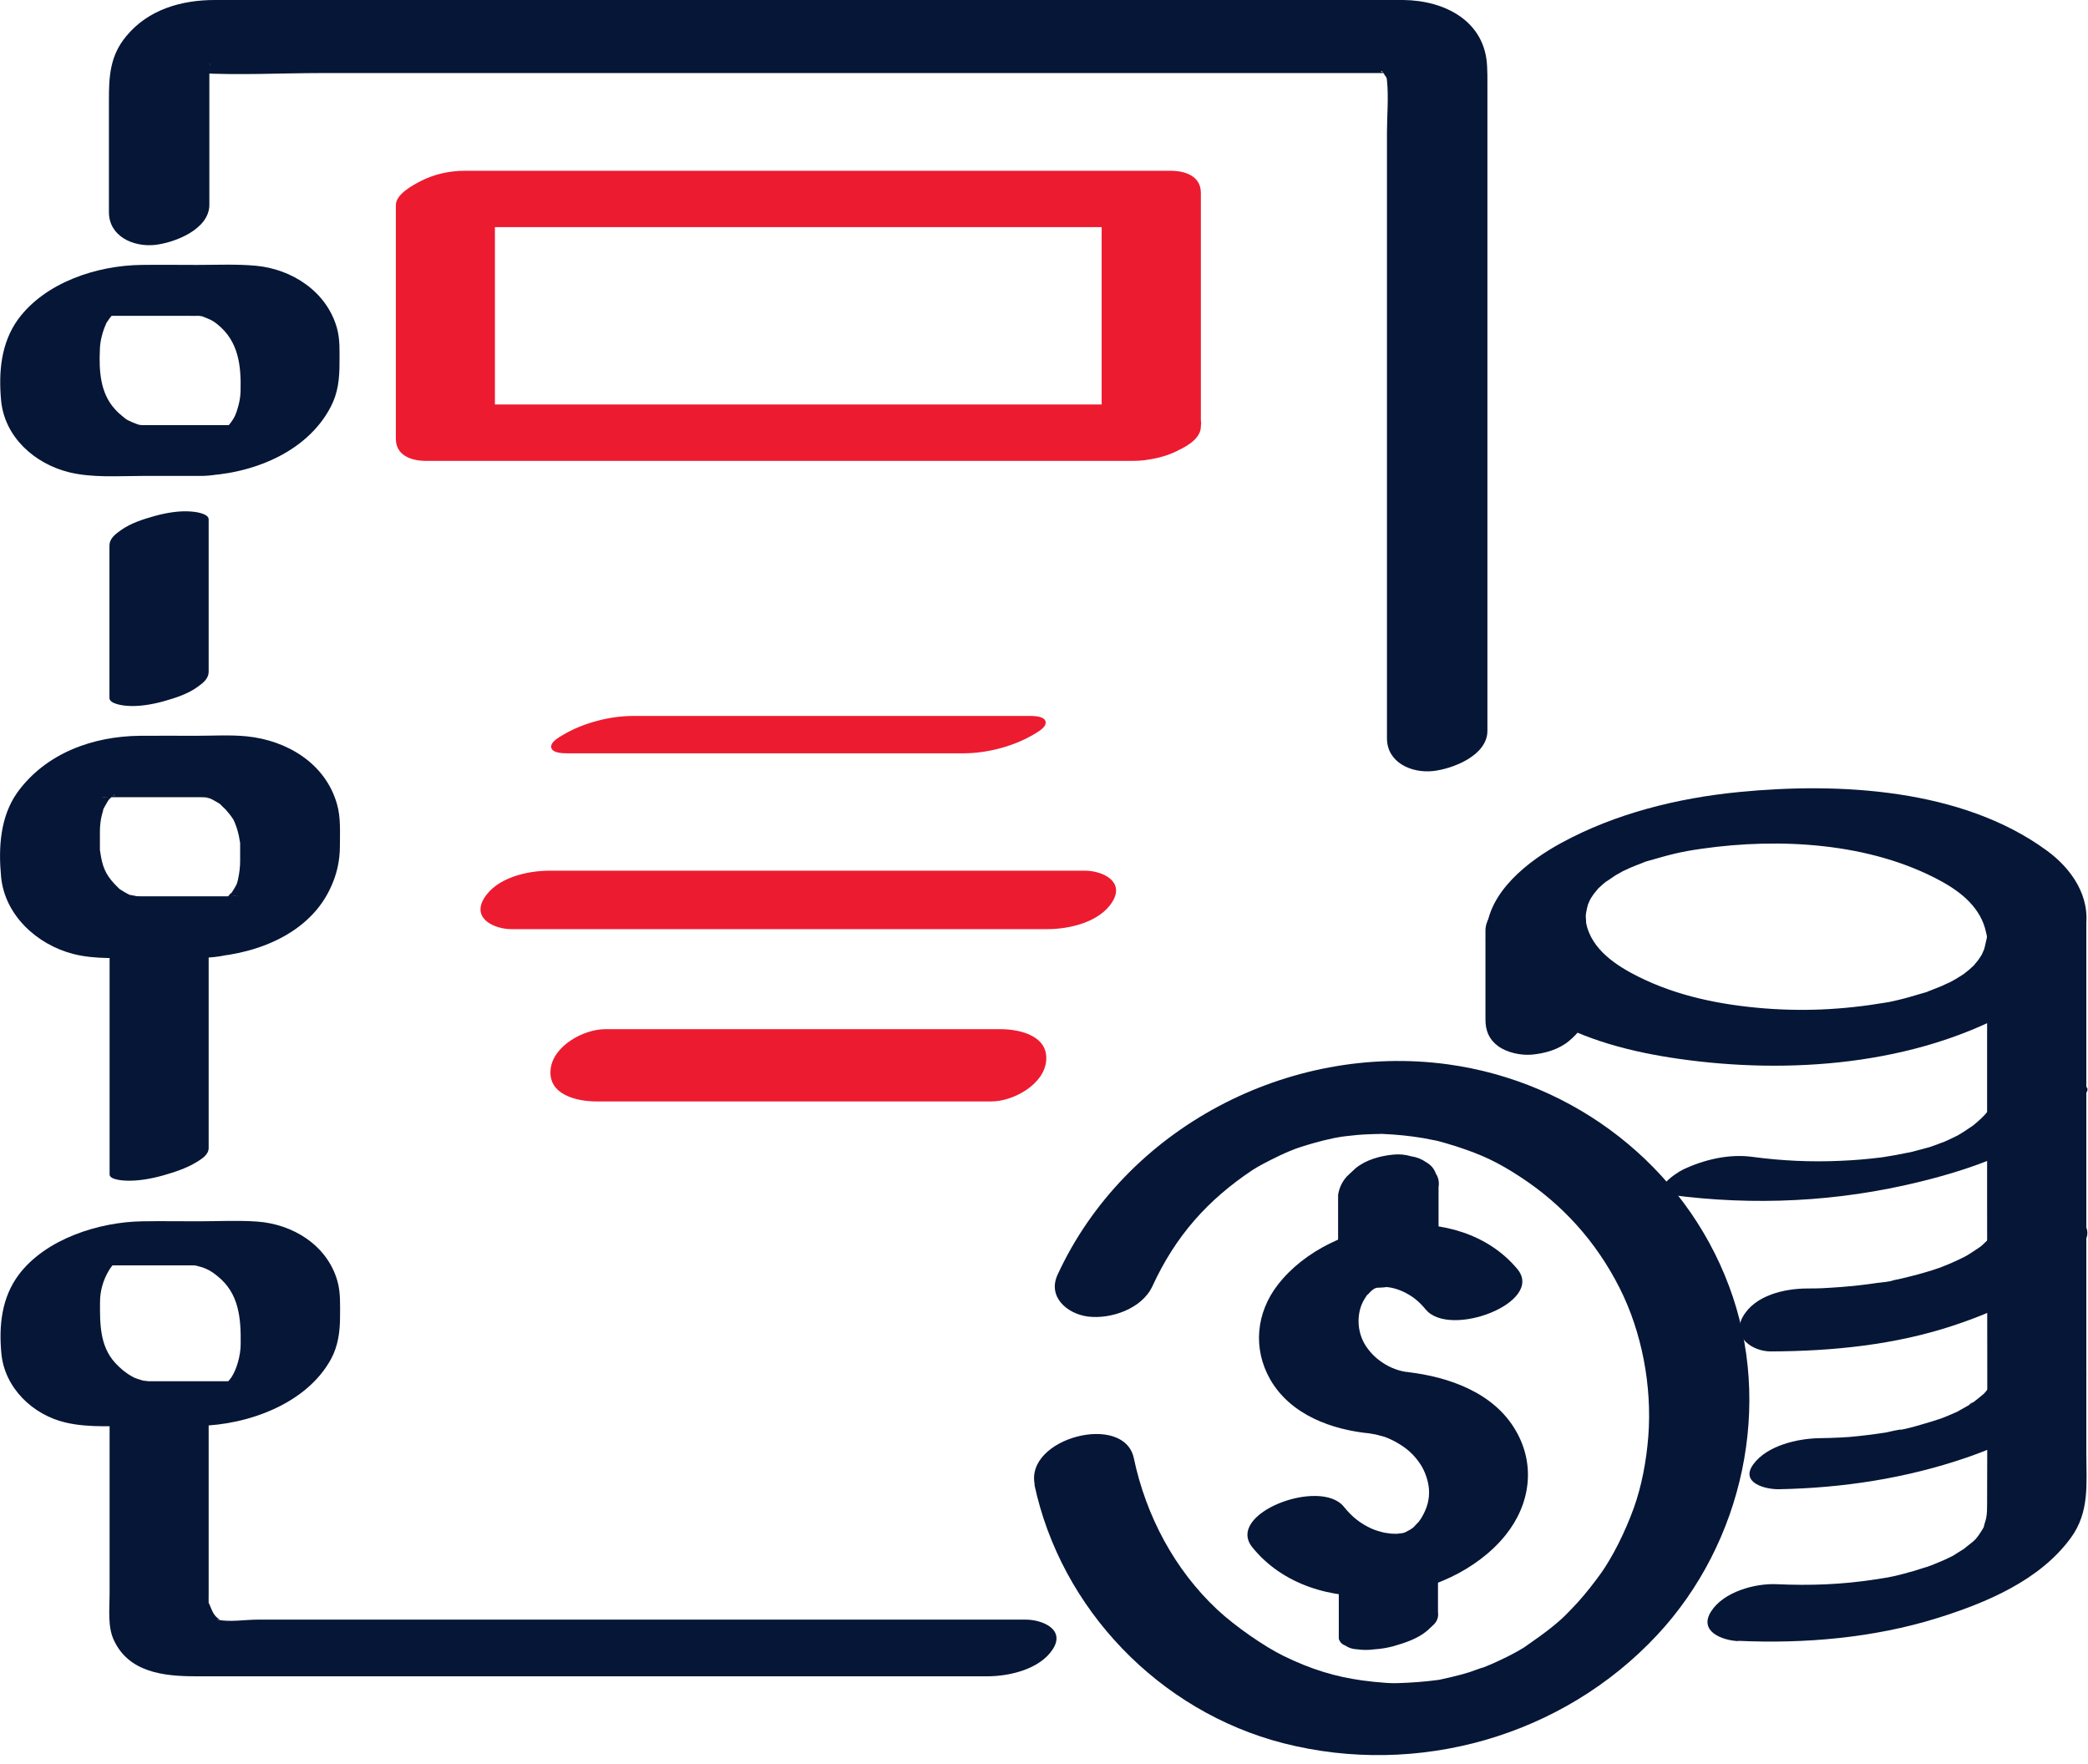
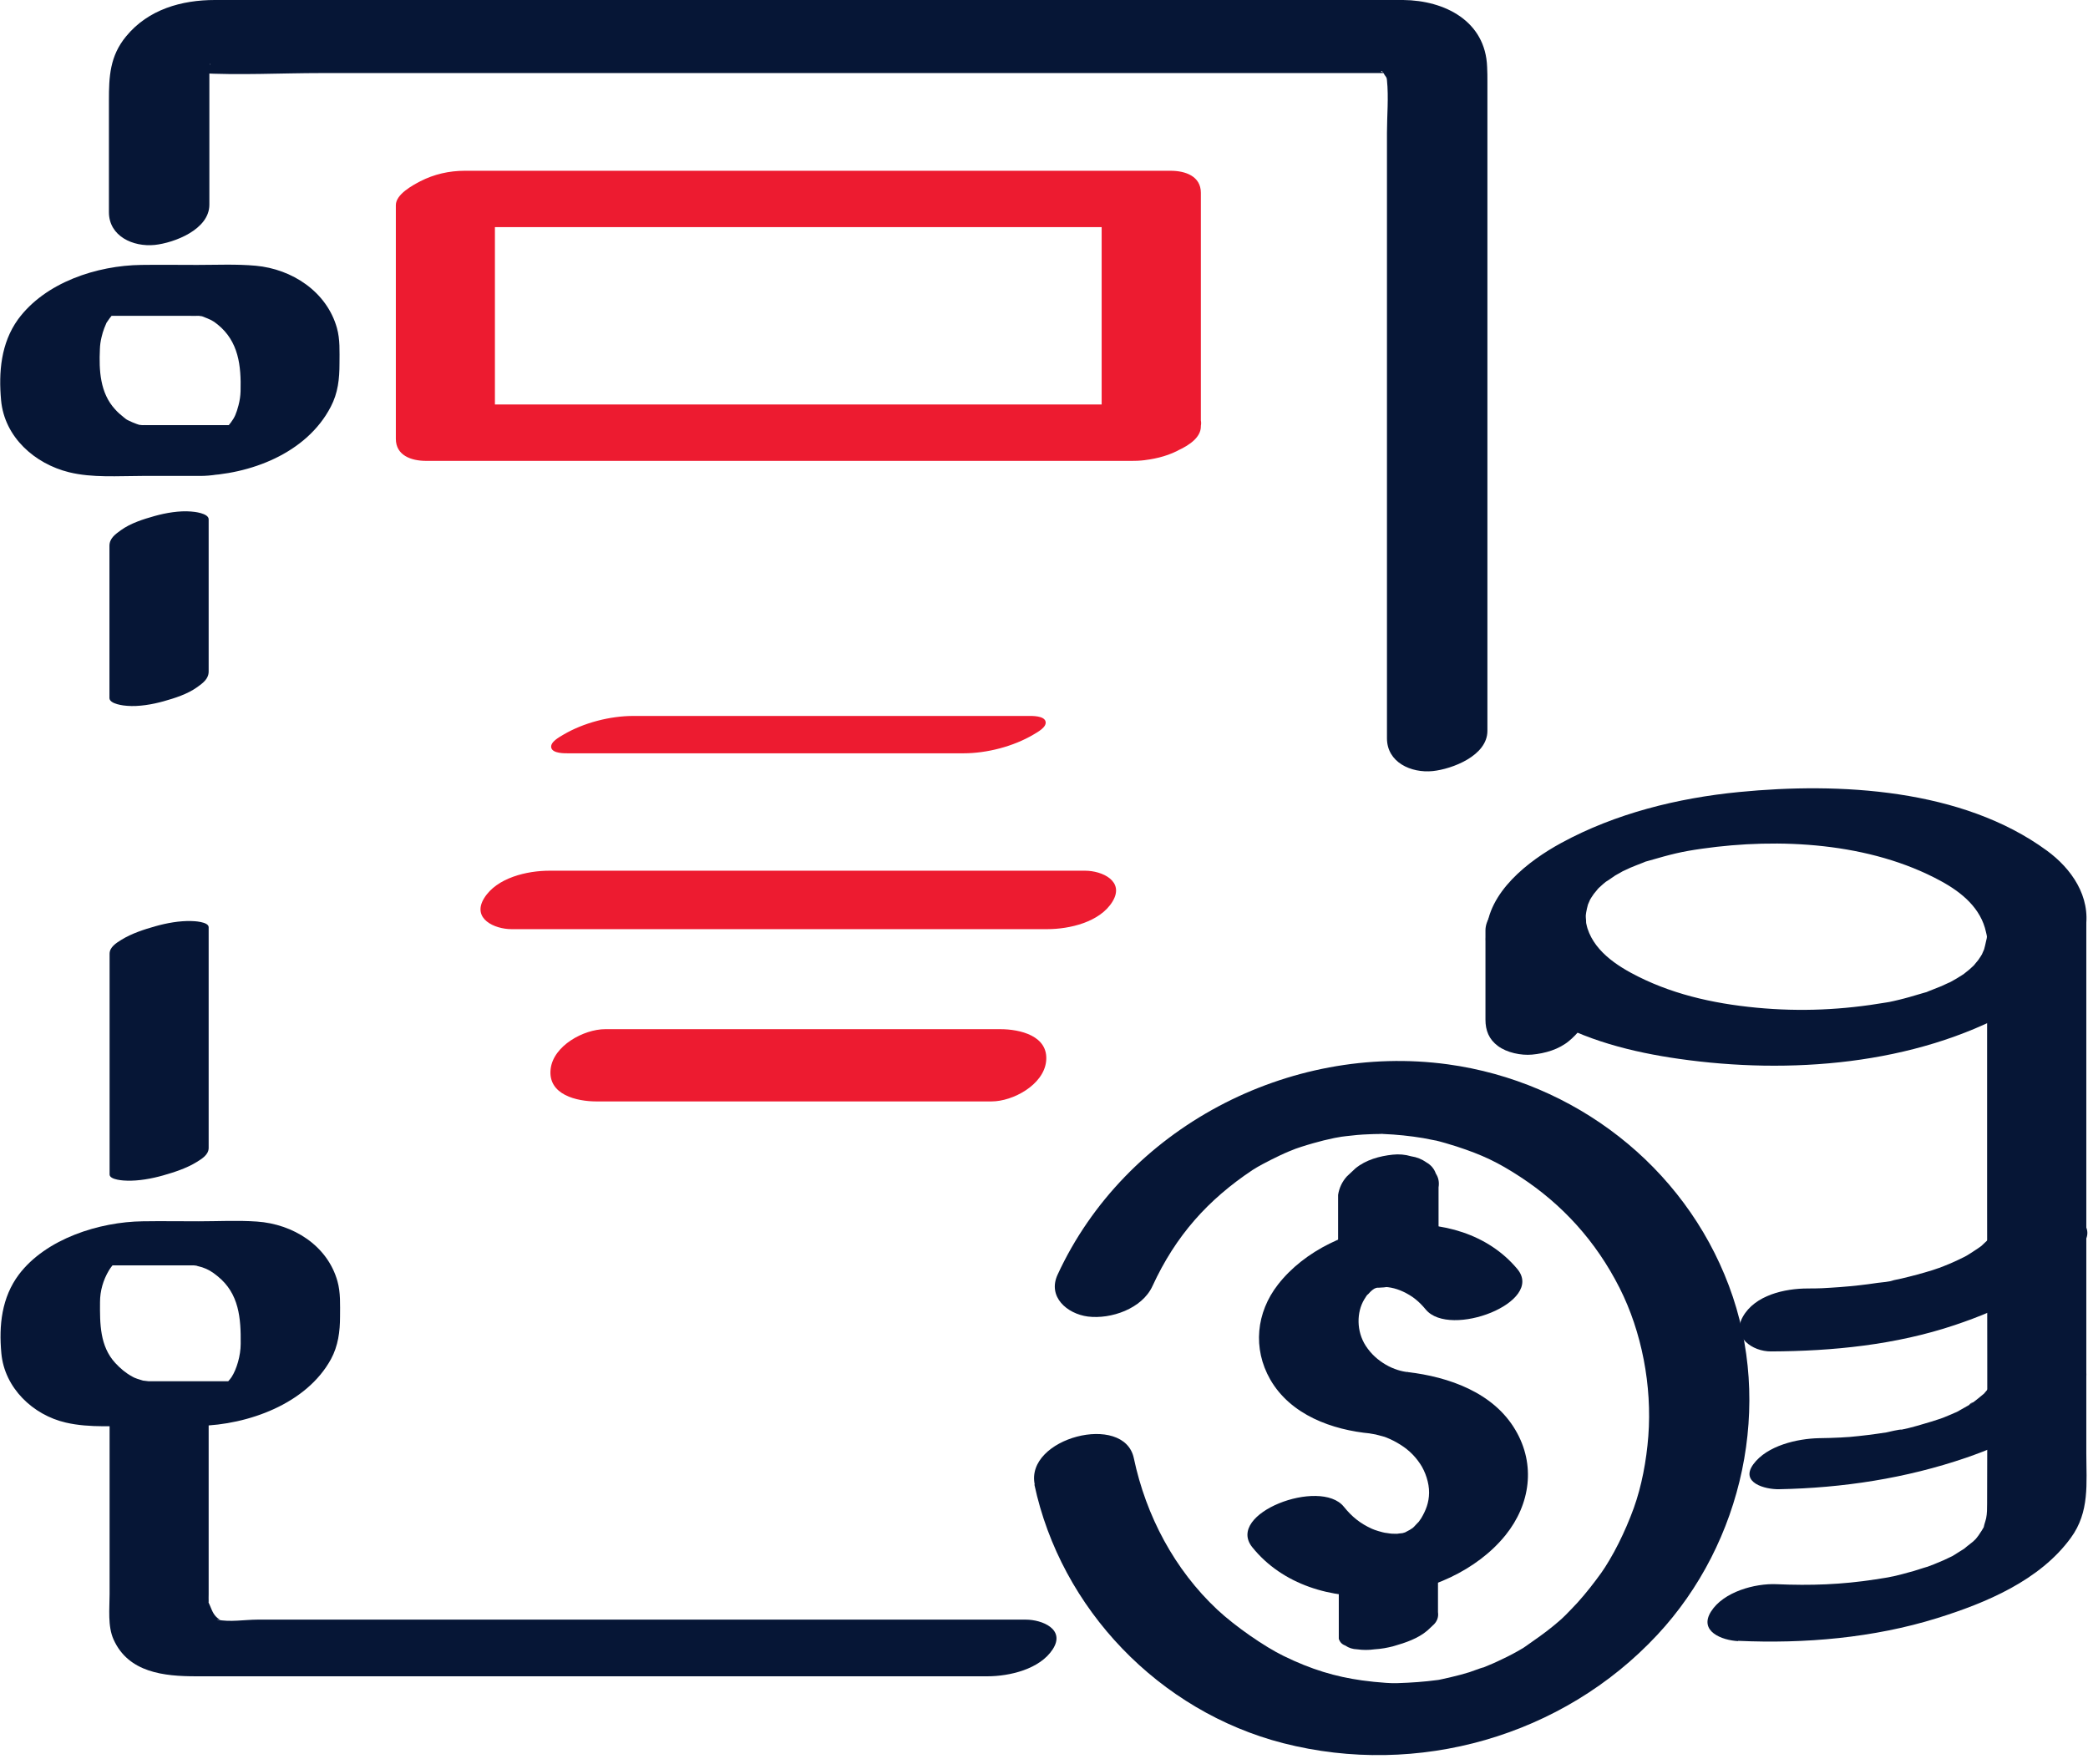
<svg xmlns="http://www.w3.org/2000/svg" width="103" height="87" viewBox="0 0 103 87" fill="none">
  <g clip-path="url(#clip0_1519_26107)">
    <path d="M10.328 10.091V4.583C10.328 4.273 10.328 3.969 10.328 3.659C10.328 3.578 10.328 3.497 10.328 3.416C10.341 3.253 10.328 3.146 10.375 3.159C10.422 3.172 9.774 3.537 9.761 3.544C9.497 3.686 9.511 3.591 9.781 3.604C11.792 3.719 13.851 3.604 15.869 3.604H68.303C68.459 3.604 68.614 3.604 68.762 3.604C68.769 3.604 68.776 3.604 68.782 3.604C69.052 3.604 68.053 3.611 68.135 3.517C68.189 3.449 68.35 3.793 68.243 3.598C68.344 3.793 68.404 3.773 68.418 3.955C68.506 4.806 68.418 5.704 68.418 6.554V36.416C68.418 37.604 69.606 38.144 70.679 38.036C71.631 37.935 73.373 37.28 73.373 36.052V4.037C73.373 3.793 73.373 3.55 73.359 3.301C73.278 1.04 71.273 0.02 69.221 0C68.762 0 68.303 0 67.844 0H10.598C8.964 0 7.317 0.459 6.224 1.789C5.414 2.768 5.373 3.787 5.373 4.955V10.463C5.373 11.65 6.561 12.191 7.634 12.082C8.586 11.981 10.328 11.326 10.328 10.098V10.091Z" fill="#061636" />
    <path d="M10.293 56.626C10.293 53.447 10.293 50.267 10.293 47.088V45.738C10.293 45.461 9.537 45.434 9.443 45.434C8.862 45.414 8.207 45.536 7.661 45.691C7.114 45.846 6.5 46.042 5.987 46.359C5.737 46.514 5.406 46.717 5.406 47.048C5.406 50.227 5.406 53.406 5.406 56.585V57.935C5.406 58.212 6.162 58.239 6.257 58.239C6.837 58.259 7.492 58.138 8.039 57.983C8.585 57.827 9.2 57.632 9.713 57.314C9.963 57.159 10.293 56.957 10.293 56.626Z" fill="#061636" />
-     <path d="M5.406 70.2V78.638C5.406 79.353 5.305 80.21 5.602 80.872C6.338 82.512 8.1 82.688 9.672 82.688H48.708C49.801 82.688 51.3 82.337 51.934 81.351C52.569 80.366 51.407 79.893 50.604 79.893H12.696C12.095 79.893 11.312 80.028 10.725 79.893C10.644 79.873 10.847 79.893 10.86 79.907C10.543 79.711 10.482 79.495 10.341 79.164C10.145 78.698 10.307 79.211 10.293 78.982C10.287 78.867 10.293 78.752 10.293 78.644V69.599C10.293 68.519 9.024 68.432 8.181 68.54C7.479 68.627 5.406 69.181 5.406 70.207V70.2Z" fill="#061636" />
+     <path d="M5.406 70.2V78.638C5.406 79.353 5.305 80.21 5.602 80.872C6.338 82.512 8.1 82.688 9.672 82.688H48.708C49.801 82.688 51.3 82.337 51.934 81.351C52.569 80.366 51.407 79.893 50.604 79.893H12.696C12.095 79.893 11.312 80.028 10.725 79.893C10.644 79.873 10.847 79.893 10.86 79.907C10.543 79.711 10.482 79.495 10.341 79.164C10.145 78.698 10.307 79.211 10.293 78.982C10.287 78.867 10.293 78.752 10.293 78.644V69.599C10.293 68.519 9.024 68.432 8.181 68.54C7.479 68.627 5.406 69.181 5.406 70.207Z" fill="#061636" />
    <path d="M10.293 33.122C10.293 30.929 10.293 28.735 10.293 26.548V25.616C10.293 25.313 9.557 25.238 9.422 25.232C8.849 25.184 8.18 25.299 7.627 25.454C7.073 25.61 6.446 25.805 5.96 26.156C5.69 26.352 5.399 26.555 5.399 26.926C5.399 29.12 5.399 31.313 5.399 33.5V34.432C5.399 34.736 6.135 34.81 6.27 34.817C6.844 34.864 7.512 34.749 8.066 34.594C8.619 34.439 9.247 34.243 9.733 33.892C10.003 33.696 10.293 33.494 10.293 33.122Z" fill="#061636" />
    <path d="M57.746 19.953H22.923L24.414 21.04V9.511L21.019 11.205C24.941 11.205 28.869 11.205 32.791 11.205H55.836L54.344 10.118V21.647C54.344 22.721 55.613 22.802 56.457 22.7C57.152 22.613 59.238 22.059 59.238 21.04V9.511C59.238 8.694 58.482 8.424 57.746 8.424H45.974C39.723 8.424 33.473 8.424 27.216 8.424H22.923C22.16 8.424 21.411 8.593 20.729 8.944C20.344 9.146 19.527 9.585 19.527 10.118V21.647C19.527 22.464 20.283 22.734 21.019 22.734H55.842C56.929 22.734 58.434 22.376 59.069 21.398C59.703 20.419 58.542 19.953 57.739 19.953H57.746Z" fill="#ED1B30" />
    <path d="M11.847 20.972H7.29C7.196 20.972 7.094 20.965 7 20.972C6.77 20.999 7.371 21.006 6.905 20.959C6.71 20.939 6.926 20.979 6.959 20.986C6.885 20.965 6.811 20.939 6.737 20.912C6.595 20.858 6.453 20.803 6.311 20.729C6.17 20.655 6.271 20.709 6.298 20.729C6.237 20.689 6.17 20.642 6.116 20.594C5.954 20.466 5.805 20.338 5.67 20.183C4.934 19.379 4.88 18.265 4.928 17.219C4.934 17.023 4.961 16.828 5.009 16.632C5.042 16.483 5.09 16.328 5.144 16.186C5.171 16.112 5.204 16.045 5.231 15.977C5.333 15.755 5.144 16.105 5.272 15.896C5.353 15.768 5.447 15.646 5.542 15.532C5.576 15.491 5.798 15.268 5.643 15.417C5.495 15.552 5.684 15.39 5.704 15.377C6.035 15.154 5.4 15.511 5.758 15.336C5.758 15.336 5.306 15.525 5.549 15.437C5.859 15.322 5.022 15.599 5.353 15.505C5.623 15.424 5.063 15.566 5.076 15.566C5.009 15.572 4.529 15.572 4.948 15.579C4.961 15.579 4.968 15.579 4.982 15.579C5.069 15.579 5.164 15.579 5.252 15.579H9.248C9.45 15.579 9.659 15.586 9.862 15.579C9.72 15.579 9.565 15.586 9.808 15.579C9.821 15.579 10.091 15.626 9.896 15.579C9.7 15.532 9.95 15.592 9.977 15.606C10.375 15.761 10.476 15.795 10.733 16.004C11.772 16.841 11.9 18.043 11.867 19.298C11.86 19.535 11.826 19.764 11.765 19.994C11.658 20.398 11.576 20.594 11.387 20.844C11.34 20.905 11.293 20.965 11.246 21.02C11.219 21.053 11.003 21.269 11.145 21.134C11.286 20.999 11.104 21.161 11.084 21.175C10.868 21.323 11.043 21.195 11.158 21.134C11.03 21.202 10.78 21.303 11.306 21.08C10.982 21.215 11.408 21.053 11.509 21.026C11.428 21.053 11.158 21.087 11.529 21.026C11.604 21.013 12.265 20.959 11.833 20.972C10.76 20.999 9.268 21.337 8.593 22.248C7.918 23.159 9.173 23.483 9.862 23.47C12.326 23.416 15.12 22.369 16.315 20.068C16.673 19.386 16.747 18.691 16.747 17.928C16.747 17.341 16.781 16.747 16.619 16.173C16.113 14.384 14.405 13.271 12.616 13.108C11.658 13.021 10.685 13.068 9.727 13.068C8.768 13.068 7.891 13.055 6.973 13.068C4.786 13.095 2.228 13.925 0.884 15.761C0.047 16.929 -0.074 18.353 0.054 19.75C0.223 21.566 1.715 22.876 3.402 23.294C4.556 23.578 5.825 23.477 7.007 23.477H9.875C10.935 23.477 12.447 23.099 13.116 22.201C13.784 21.303 12.528 20.979 11.847 20.979V20.972Z" fill="#061636" />
-     <path d="M11.772 44.212H7.216C7.121 44.212 7.02 44.212 6.926 44.212C6.797 44.212 6.392 44.192 6.649 44.212C6.939 44.239 6.467 44.145 6.386 44.138C6.19 44.118 6.44 44.158 6.48 44.179C6.413 44.145 6.338 44.118 6.271 44.078C6.136 44.003 6.008 43.929 5.879 43.841C5.67 43.7 6.035 43.996 5.859 43.814C5.785 43.74 5.711 43.672 5.643 43.598C5.198 43.112 5.049 42.755 4.941 42.005C4.907 41.776 4.941 42.08 4.928 41.951C4.928 41.87 4.928 41.796 4.928 41.715C4.928 41.492 4.928 41.263 4.928 41.04C4.928 40.757 4.955 40.48 5.022 40.21C5.042 40.129 5.157 39.771 5.056 40.014C5.123 39.845 5.218 39.697 5.306 39.541C5.346 39.474 5.393 39.42 5.434 39.352C5.414 39.386 5.211 39.562 5.366 39.44C5.441 39.386 5.528 39.298 5.582 39.224C5.738 39.015 5.427 39.359 5.441 39.332C5.454 39.298 5.596 39.218 5.63 39.204C5.866 39.096 5.4 39.292 5.414 39.312C5.414 39.312 5.609 39.224 5.623 39.218C5.947 39.143 5.103 39.386 5.427 39.292C5.697 39.211 5.137 39.339 5.15 39.339C5.312 39.319 5.522 39.359 5.009 39.325C5.022 39.325 5.029 39.325 5.042 39.325C5.13 39.325 5.225 39.325 5.312 39.325H9.308C9.511 39.325 9.72 39.325 9.923 39.325C9.95 39.325 10.253 39.332 10.247 39.339C10.247 39.38 9.848 39.224 10.085 39.319C10.152 39.346 10.24 39.359 10.314 39.373C10.422 39.393 10.604 39.514 10.294 39.352C10.361 39.386 10.436 39.413 10.503 39.454C10.658 39.541 10.814 39.623 10.955 39.737C10.733 39.569 11.07 39.865 11.131 39.933C11.266 40.081 11.394 40.243 11.502 40.412C11.597 40.554 11.522 40.432 11.502 40.406C11.549 40.493 11.59 40.594 11.624 40.689C11.691 40.858 11.738 41.033 11.779 41.209C11.799 41.29 11.853 41.668 11.846 41.546C11.846 41.62 11.846 41.688 11.846 41.762C11.846 41.998 11.846 42.228 11.846 42.464C11.846 42.782 11.806 43.085 11.738 43.396C11.725 43.47 11.698 43.544 11.671 43.618C11.718 43.456 11.711 43.544 11.657 43.652C11.563 43.834 11.448 43.996 11.34 44.172C11.529 43.868 11.279 44.172 11.192 44.3C11.036 44.51 11.347 44.165 11.333 44.192C11.32 44.226 11.07 44.341 11.084 44.361C11.084 44.374 11.617 44.057 11.225 44.28C10.928 44.449 11.313 44.246 11.428 44.212C11.354 44.239 11.07 44.294 11.455 44.212C12.022 44.105 10.895 44.212 11.772 44.192C10.652 44.219 9.18 44.51 8.559 45.583C7.999 46.548 9.038 47.243 9.936 47.223C12.339 47.169 15.12 46.217 16.254 43.902C16.605 43.193 16.767 42.498 16.767 41.715C16.767 41.033 16.814 40.331 16.625 39.67C16.058 37.658 14.162 36.524 12.177 36.322C11.347 36.241 10.496 36.295 9.666 36.295C8.748 36.295 7.83 36.288 6.912 36.295C4.583 36.315 2.255 37.152 0.851 39.096C0 40.304 -0.081 41.837 0.054 43.254C0.236 45.151 1.829 46.595 3.605 47.054C4.725 47.344 5.933 47.243 7.074 47.243H9.943C11.057 47.243 12.548 46.913 13.156 45.853C13.723 44.867 12.67 44.212 11.779 44.212H11.772Z" fill="#061636" />
    <path d="M11.887 68.135H7.33C7.236 68.135 7.135 68.135 7.04 68.135C7.02 68.135 7 68.135 6.979 68.135C6.952 68.135 7.344 68.135 7.337 68.135C7.357 68.141 6.885 68.074 7.081 68.114C7.202 68.141 6.838 68.04 6.77 68.013C6.635 67.966 6.581 67.939 6.514 67.898C6.203 67.73 5.926 67.493 5.69 67.237C4.921 66.407 4.927 65.286 4.934 64.226C4.934 63.68 5.089 63.14 5.373 62.667C5.413 62.6 5.44 62.559 5.528 62.444C5.589 62.37 5.913 62.053 5.683 62.249C5.852 62.107 6.041 62.046 5.731 62.181C5.805 62.147 6.034 62.073 5.731 62.174C5.508 62.249 5.299 62.323 5.069 62.377C4.698 62.465 4.961 62.397 5.049 62.384C4.975 62.397 4.522 62.404 4.921 62.417C4.934 62.417 4.941 62.417 4.954 62.417C5.042 62.417 5.137 62.417 5.224 62.417H9.22C9.423 62.417 9.632 62.417 9.835 62.417C9.835 62.417 9.274 62.37 9.551 62.417C9.632 62.431 9.713 62.431 9.787 62.444C9.524 62.404 9.882 62.485 9.97 62.512C10.253 62.606 10.462 62.728 10.732 62.951C11.799 63.808 11.887 65.03 11.873 66.292C11.873 66.859 11.677 67.541 11.421 67.932C11.32 68.081 11.191 68.202 11.077 68.337C10.955 68.479 11.104 68.337 11.131 68.31C11.056 68.378 10.969 68.432 10.888 68.492C10.942 68.452 11.279 68.297 10.948 68.452C11.151 68.357 11.36 68.276 11.576 68.222C11.556 68.222 12.136 68.114 11.853 68.162C11.556 68.216 12.433 68.128 11.9 68.141C10.854 68.168 9.362 68.54 8.64 69.356C7.918 70.173 9.301 70.342 9.841 70.335C12.231 70.281 15.12 69.255 16.328 67.041C16.679 66.393 16.774 65.678 16.774 64.949C16.774 64.361 16.807 63.767 16.645 63.194C16.146 61.425 14.445 60.379 12.676 60.257C11.725 60.19 10.746 60.244 9.794 60.244C8.842 60.244 7.958 60.23 7.04 60.244C4.907 60.271 2.268 61.101 0.931 62.87C0.081 64.004 -0.061 65.381 0.067 66.758C0.223 68.465 1.627 69.802 3.247 70.173C4.435 70.45 5.758 70.328 6.973 70.328H9.841C10.874 70.328 12.393 69.923 13.102 69.113C13.851 68.256 12.433 68.135 11.9 68.135H11.887Z" fill="#061636" />
    <path d="M73.318 46.386C73.366 48.074 74.83 49.282 76.147 50.092C78.131 51.307 80.541 51.907 82.822 52.231C88.263 53.008 94.426 52.542 99.306 49.822C100.791 48.992 102.586 47.621 102.883 45.812C103.14 44.226 102.195 42.849 100.96 41.951C96.788 38.9 90.733 38.583 85.786 39.069C82.755 39.366 79.697 40.122 77.017 41.58C75.404 42.458 73.379 44.01 73.318 46.035C73.291 47.102 74.614 47.156 75.424 47.054C76.126 46.967 78.178 46.426 78.205 45.414C78.212 45.137 78.259 44.888 78.334 44.617C78.347 44.577 78.529 44.192 78.388 44.462C78.455 44.334 78.543 44.212 78.624 44.091C78.658 44.044 78.982 43.672 78.712 43.956C78.826 43.834 78.955 43.72 79.076 43.612C79.164 43.538 79.258 43.463 79.346 43.389C78.968 43.686 79.603 43.234 79.677 43.187C79.852 43.085 80.028 42.984 80.203 42.889C79.724 43.139 80.372 42.822 80.426 42.802C80.635 42.714 80.845 42.633 81.054 42.552C81.749 42.269 80.568 42.68 81.31 42.464C82.478 42.127 82.924 42.012 83.963 41.864C87.757 41.324 92.239 41.553 95.735 43.456C96.795 44.03 97.72 44.813 97.969 45.981C98.03 46.251 98.03 46.17 97.969 46.44C97.942 46.575 97.909 46.703 97.875 46.831C97.861 46.872 97.679 47.257 97.821 46.987C97.753 47.115 97.666 47.236 97.585 47.358C97.551 47.405 97.227 47.776 97.497 47.493C97.382 47.614 97.254 47.729 97.132 47.837C97.018 47.932 96.714 48.161 97.011 47.952C96.687 48.175 96.349 48.377 95.998 48.553C96.478 48.303 95.83 48.62 95.776 48.641C95.566 48.728 95.357 48.809 95.148 48.89C94.453 49.174 95.634 48.762 94.891 48.978C94.655 49.045 94.419 49.12 94.176 49.187C94.014 49.234 93.845 49.275 93.683 49.316C93.514 49.356 93.346 49.397 93.177 49.43C93.406 49.39 93.366 49.397 93.049 49.45C90.902 49.815 88.837 49.916 86.643 49.707C84.449 49.498 82.343 49.012 80.453 47.986C79.285 47.351 78.226 46.46 78.185 45.063C78.172 44.685 77.497 44.462 77.24 44.408C76.666 44.287 75.978 44.368 75.418 44.523C74.54 44.759 73.264 45.306 73.291 46.379L73.318 46.386Z" fill="#061636" />
-     <path d="M98.064 54.81C97.882 55.046 97.544 55.357 97.261 55.573C97.416 55.451 96.93 55.796 96.869 55.829C96.761 55.897 96.653 55.958 96.545 56.025C96.727 55.931 96.707 55.944 96.484 56.052C96.235 56.174 95.985 56.295 95.728 56.396C96.113 56.234 95.573 56.45 95.472 56.484C95.33 56.538 95.182 56.585 95.04 56.633C95.31 56.552 95.303 56.552 95.006 56.633C94.689 56.714 94.378 56.808 94.061 56.876C94.52 56.774 93.555 56.97 93.467 56.984C93.292 57.011 93.123 57.044 92.947 57.071C92.657 57.112 92.596 57.125 92.752 57.098C92.104 57.179 91.456 57.233 90.801 57.26C89.35 57.328 87.878 57.26 86.44 57.065C85.293 56.909 84.058 57.2 83.025 57.692C82.681 57.854 81.29 58.793 82.417 58.941C86.521 59.488 90.679 59.285 94.709 58.293C97.625 57.578 101 56.39 102.897 53.926C103.43 53.231 101.101 53.44 100.946 53.467C99.967 53.656 98.719 53.96 98.077 54.79L98.064 54.81Z" fill="#061636" />
    <path d="M98.172 61.061C98.455 60.683 98.226 60.993 98.064 61.155C97.949 61.27 97.821 61.378 97.706 61.493C97.524 61.675 98.104 61.202 97.787 61.425C97.713 61.479 97.645 61.533 97.571 61.58C97.395 61.702 97.22 61.81 97.038 61.925C96.97 61.965 96.666 62.127 96.99 61.958C97.362 61.769 96.903 61.999 96.862 62.019C96.673 62.114 96.484 62.201 96.288 62.289C96.059 62.39 95.829 62.478 95.6 62.566C95.526 62.593 95.154 62.735 95.512 62.6C95.917 62.451 95.37 62.64 95.33 62.654C94.83 62.809 94.324 62.944 93.811 63.065C93.683 63.092 93.561 63.119 93.433 63.146C93.278 63.18 92.88 63.342 93.42 63.153C93.177 63.234 92.88 63.248 92.623 63.281C92.002 63.376 91.374 63.443 90.747 63.491C90.456 63.511 90.173 63.531 89.883 63.545C89.829 63.545 89.248 63.565 89.532 63.558C89.815 63.551 89.16 63.558 89.174 63.558C88.047 63.558 86.568 63.882 85.968 64.962C85.414 65.948 86.44 66.67 87.365 66.663C90.416 66.65 93.514 66.339 96.417 65.367C98.833 64.557 101.189 63.423 102.762 61.358C103.484 60.413 102.147 59.69 101.364 59.657C100.122 59.603 98.914 60.068 98.158 61.061H98.172Z" fill="#061636" />
    <path d="M87.756 73.46C90.895 73.4 94.007 72.927 96.984 71.908C99.083 71.186 101.358 70.092 102.728 68.276C103.403 67.385 102.147 67.028 101.459 67.041C100.399 67.068 98.907 67.412 98.219 68.323C98.118 68.459 98.01 68.58 97.902 68.708C97.645 68.999 98.111 68.54 97.8 68.803C97.652 68.924 97.51 69.046 97.355 69.16C97.328 69.181 97.139 69.289 97.139 69.316C97.139 69.215 97.51 69.086 97.186 69.275C96.997 69.383 96.815 69.491 96.626 69.593C96.585 69.613 96.369 69.694 96.363 69.728C96.376 69.674 96.842 69.511 96.504 69.66C96.282 69.754 96.066 69.849 95.843 69.937C95.661 70.011 94.905 70.227 95.613 70.031C95.127 70.159 94.648 70.322 94.155 70.443C94.034 70.47 93.912 70.497 93.791 70.524C93.73 70.537 93.669 70.551 93.609 70.564C93.42 70.605 93.487 70.591 93.804 70.524C93.771 70.484 93.123 70.645 93.042 70.659C92.441 70.754 91.84 70.828 91.239 70.882C91.023 70.902 91.003 70.895 91.226 70.882C91.084 70.888 90.942 70.902 90.807 70.909C90.45 70.929 90.092 70.936 89.734 70.942C88.661 70.963 87.169 71.307 86.494 72.225C85.819 73.143 87.075 73.474 87.763 73.46H87.756Z" fill="#061636" />
    <path d="M85.745 80.939C89.018 81.088 92.414 80.798 95.559 79.819C97.962 79.07 100.622 77.963 102.154 75.857C103.092 74.574 102.917 73.17 102.917 71.672V45.428C102.917 44.348 101.654 44.26 100.797 44.361C100.095 44.449 98.023 45.009 98.023 46.035V59.414C98.023 64.334 98.043 69.255 98.023 74.176C98.023 74.419 98.023 74.655 97.976 74.891C97.955 75.006 97.787 75.485 97.901 75.242C97.82 75.418 97.706 75.58 97.598 75.742C97.537 75.823 97.476 75.904 97.409 75.985C97.584 75.782 97.442 75.944 97.334 76.039C97.247 76.113 96.653 76.565 97.017 76.316C96.801 76.457 96.578 76.586 96.362 76.727C95.991 76.957 96.281 76.781 96.362 76.734C96.2 76.815 96.038 76.889 95.876 76.964C95.566 77.099 95.249 77.227 94.931 77.342C95.39 77.173 94.56 77.45 94.418 77.49C93.48 77.753 93.318 77.787 92.508 77.909C90.848 78.165 89.322 78.219 87.635 78.145C86.561 78.098 85.022 78.523 84.408 79.488C83.78 80.474 84.948 80.912 85.738 80.953L85.745 80.939Z" fill="#061636" />
    <path d="M73.277 45.893V50.294C73.277 50.828 73.446 51.266 73.892 51.597C74.337 51.928 75.032 52.07 75.572 52.022C76.22 51.962 76.902 51.766 77.408 51.341C77.8 51.01 78.245 50.531 78.245 49.977V45.576C78.245 45.043 78.077 44.604 77.631 44.273C77.186 43.943 76.49 43.801 75.95 43.848C75.302 43.909 74.621 44.105 74.114 44.53C73.723 44.861 73.277 45.34 73.277 45.893Z" fill="#061636" />
    <path d="M61.775 76.322C64.752 80.021 71.462 79.205 74.27 75.722C75.491 74.203 75.761 72.252 74.762 70.551C73.676 68.688 71.468 67.919 69.443 67.682L67.614 70.72C68.735 70.72 70.22 70.389 70.827 69.329C71.435 68.27 70.307 67.763 69.443 67.682C69.16 67.655 68.755 67.547 68.363 67.318C67.972 67.088 67.641 66.798 67.371 66.386C66.905 65.664 66.919 64.726 67.297 64.098C67.364 63.99 67.432 63.882 67.513 63.781C67.412 63.916 67.439 63.902 67.594 63.727C67.783 63.558 67.79 63.551 67.614 63.693C67.722 63.612 67.837 63.538 67.958 63.47C67.715 63.599 67.722 63.605 67.972 63.491C67.668 63.585 67.661 63.592 67.945 63.504C68.235 63.437 68.228 63.437 67.938 63.504C68.215 63.484 68.242 63.477 68.006 63.477C68.458 63.464 68.802 63.524 69.214 63.713C69.686 63.936 69.997 64.193 70.334 64.598C71.522 66.029 76.214 64.24 74.85 62.599C71.968 59.137 65.65 60.021 63.044 63.362C61.964 64.746 61.789 66.521 62.66 68.047C63.665 69.795 65.711 70.538 67.628 70.713L69.457 67.676C68.336 67.676 66.851 68.006 66.244 69.066C65.636 70.126 66.77 70.619 67.628 70.713C67.364 70.679 67.776 70.74 67.864 70.76C68.006 70.794 68.154 70.835 68.296 70.875C68.397 70.909 68.687 71.03 68.917 71.165C69.389 71.435 69.74 71.739 70.058 72.212C70.307 72.583 70.503 73.143 70.496 73.636C70.49 74.129 70.334 74.507 70.112 74.885C70.091 74.912 69.896 75.195 69.99 75.074C70.098 74.939 69.754 75.31 69.761 75.303C69.639 75.431 69.572 75.452 69.747 75.33C69.7 75.364 69.234 75.668 69.511 75.499C69.761 75.35 69.369 75.553 69.329 75.58C69.065 75.735 69.747 75.445 69.275 75.6C69.018 75.681 69.072 75.641 69.302 75.614C69.248 75.614 68.674 75.681 68.944 75.668C69.173 75.654 68.714 75.661 68.667 75.654C68.586 75.654 68.147 75.573 68.397 75.627C68.127 75.573 67.823 75.479 67.675 75.411C67.094 75.148 66.689 74.817 66.291 74.324C65.13 72.88 60.432 74.655 61.775 76.322Z" fill="#061636" />
    <path d="M66.042 78.01V80.838C66.096 81.007 66.204 81.115 66.359 81.169C66.534 81.29 66.73 81.351 66.953 81.358C67.236 81.398 67.513 81.398 67.797 81.358C68.127 81.338 68.445 81.284 68.762 81.196C69.329 81.034 69.95 80.825 70.409 80.433L70.74 80.123C70.902 79.954 70.969 79.751 70.935 79.522V76.694C70.881 76.525 70.773 76.417 70.618 76.363C70.443 76.241 70.247 76.181 70.024 76.174C69.741 76.133 69.464 76.133 69.18 76.174C68.85 76.194 68.532 76.248 68.215 76.336C67.648 76.498 67.027 76.707 66.568 77.099L66.237 77.409C66.075 77.578 66.008 77.78 66.042 78.01Z" fill="#061636" />
    <path d="M66.008 58.941V61.891C65.968 62.141 66.008 62.37 66.143 62.573C66.224 62.809 66.379 62.991 66.602 63.119C66.832 63.281 67.081 63.383 67.358 63.423C67.655 63.511 67.959 63.538 68.269 63.504C68.911 63.437 69.599 63.248 70.105 62.829L70.531 62.431C70.767 62.168 70.909 61.864 70.963 61.52V58.57C71.003 58.32 70.963 58.091 70.828 57.888C70.747 57.652 70.591 57.47 70.369 57.341C70.139 57.179 69.889 57.078 69.613 57.038C69.316 56.95 69.012 56.923 68.701 56.957C68.06 57.024 67.372 57.213 66.865 57.632L66.44 58.03C66.204 58.293 66.062 58.597 66.008 58.941Z" fill="#061636" />
    <path d="M51.023 73.217C52.333 79.38 57.2 84.422 63.302 85.988C69.923 87.683 77.085 85.658 81.756 80.642C85.988 76.1 87.487 69.269 85.286 63.423C83.066 57.51 77.666 53.359 71.429 52.502C63.572 51.428 55.505 55.647 52.171 62.876C51.665 63.97 52.637 64.807 53.663 64.942C54.803 65.084 56.336 64.557 56.849 63.443C57.996 60.953 59.582 59.184 61.79 57.712C61.844 57.679 62.188 57.476 61.857 57.665C61.992 57.584 62.134 57.51 62.276 57.429C62.559 57.281 62.843 57.132 63.133 56.997C63.281 56.929 63.423 56.862 63.572 56.801C63.538 56.815 64.267 56.525 63.929 56.653C63.646 56.761 64.118 56.592 64.186 56.572C64.382 56.511 64.57 56.45 64.766 56.396C65.117 56.295 65.475 56.207 65.833 56.133C65.894 56.12 66.4 56.038 66.11 56.079C65.819 56.12 66.326 56.052 66.393 56.045C66.764 55.998 67.142 55.964 67.52 55.951C67.689 55.944 67.858 55.937 68.027 55.937C68.459 55.924 68.013 55.924 68.243 55.937C68.897 55.964 69.559 56.032 70.207 56.14C70.335 56.16 71.064 56.315 70.76 56.241C71.125 56.329 71.489 56.437 71.847 56.551C73.13 56.97 73.892 57.334 74.979 58.043C77.072 59.407 78.732 61.236 79.893 63.531C80.987 65.691 81.5 68.357 81.311 70.841C81.216 72.07 80.98 73.312 80.595 74.385C80.379 74.979 80.129 75.559 79.846 76.126C79.562 76.694 79.218 77.267 78.995 77.578C78.631 78.084 78.246 78.577 77.828 79.043C77.632 79.259 77.423 79.468 77.22 79.677C77.18 79.718 76.91 79.967 77.166 79.738C77.004 79.886 76.835 80.028 76.667 80.17C76.214 80.548 75.728 80.879 75.249 81.216C74.864 81.479 75.134 81.297 75.222 81.243C75.094 81.317 74.966 81.392 74.837 81.466C74.513 81.648 74.183 81.81 73.845 81.965C73.575 82.094 73.298 82.195 73.022 82.316C73.521 82.1 72.644 82.438 72.488 82.485C72.198 82.573 71.908 82.654 71.611 82.721C71.462 82.755 71.314 82.789 71.165 82.823C71.051 82.85 70.943 82.87 70.828 82.89C71.078 82.85 71.111 82.843 70.929 82.87C70.268 82.958 69.613 83.005 68.951 83.025C68.897 83.025 68.499 83.025 68.857 83.032C68.695 83.032 68.533 83.018 68.371 83.012C67.973 82.985 67.574 82.944 67.183 82.89C65.88 82.708 64.692 82.357 63.315 81.682C62.384 81.23 60.939 80.231 60.048 79.4C57.942 77.429 56.531 74.776 55.931 71.928C55.451 69.66 50.551 70.929 51.044 73.237L51.023 73.217Z" fill="#061636" />
    <path d="M28.032 37.159H47.526C48.681 37.159 49.99 36.821 50.982 36.234C51.171 36.119 51.651 35.87 51.576 35.586C51.502 35.303 50.915 35.316 50.739 35.316H31.245C30.091 35.316 28.782 35.654 27.789 36.241C27.6 36.355 27.121 36.605 27.195 36.889C27.27 37.172 27.857 37.159 28.032 37.159Z" fill="#ED1B30" />
    <path d="M29.416 54.331H48.91C49.97 54.331 51.475 53.514 51.604 52.36C51.745 51.084 50.294 50.767 49.349 50.767H29.855C28.796 50.767 27.29 51.584 27.162 52.738C27.02 54.014 28.471 54.331 29.416 54.331Z" fill="#ED1B30" />
    <path d="M25.232 45.833H51.658C52.758 45.833 54.257 45.488 54.877 44.476C55.498 43.463 54.364 42.95 53.528 42.95H27.101C26.001 42.95 24.503 43.295 23.881 44.307C23.261 45.32 24.395 45.833 25.232 45.833Z" fill="#ED1B30" />
  </g>
  <defs>
    <clipPath id="clip0_1519_26107">
      <rect width="102.978" height="86.576" fill="white" />
    </clipPath>
  </defs>
</svg>